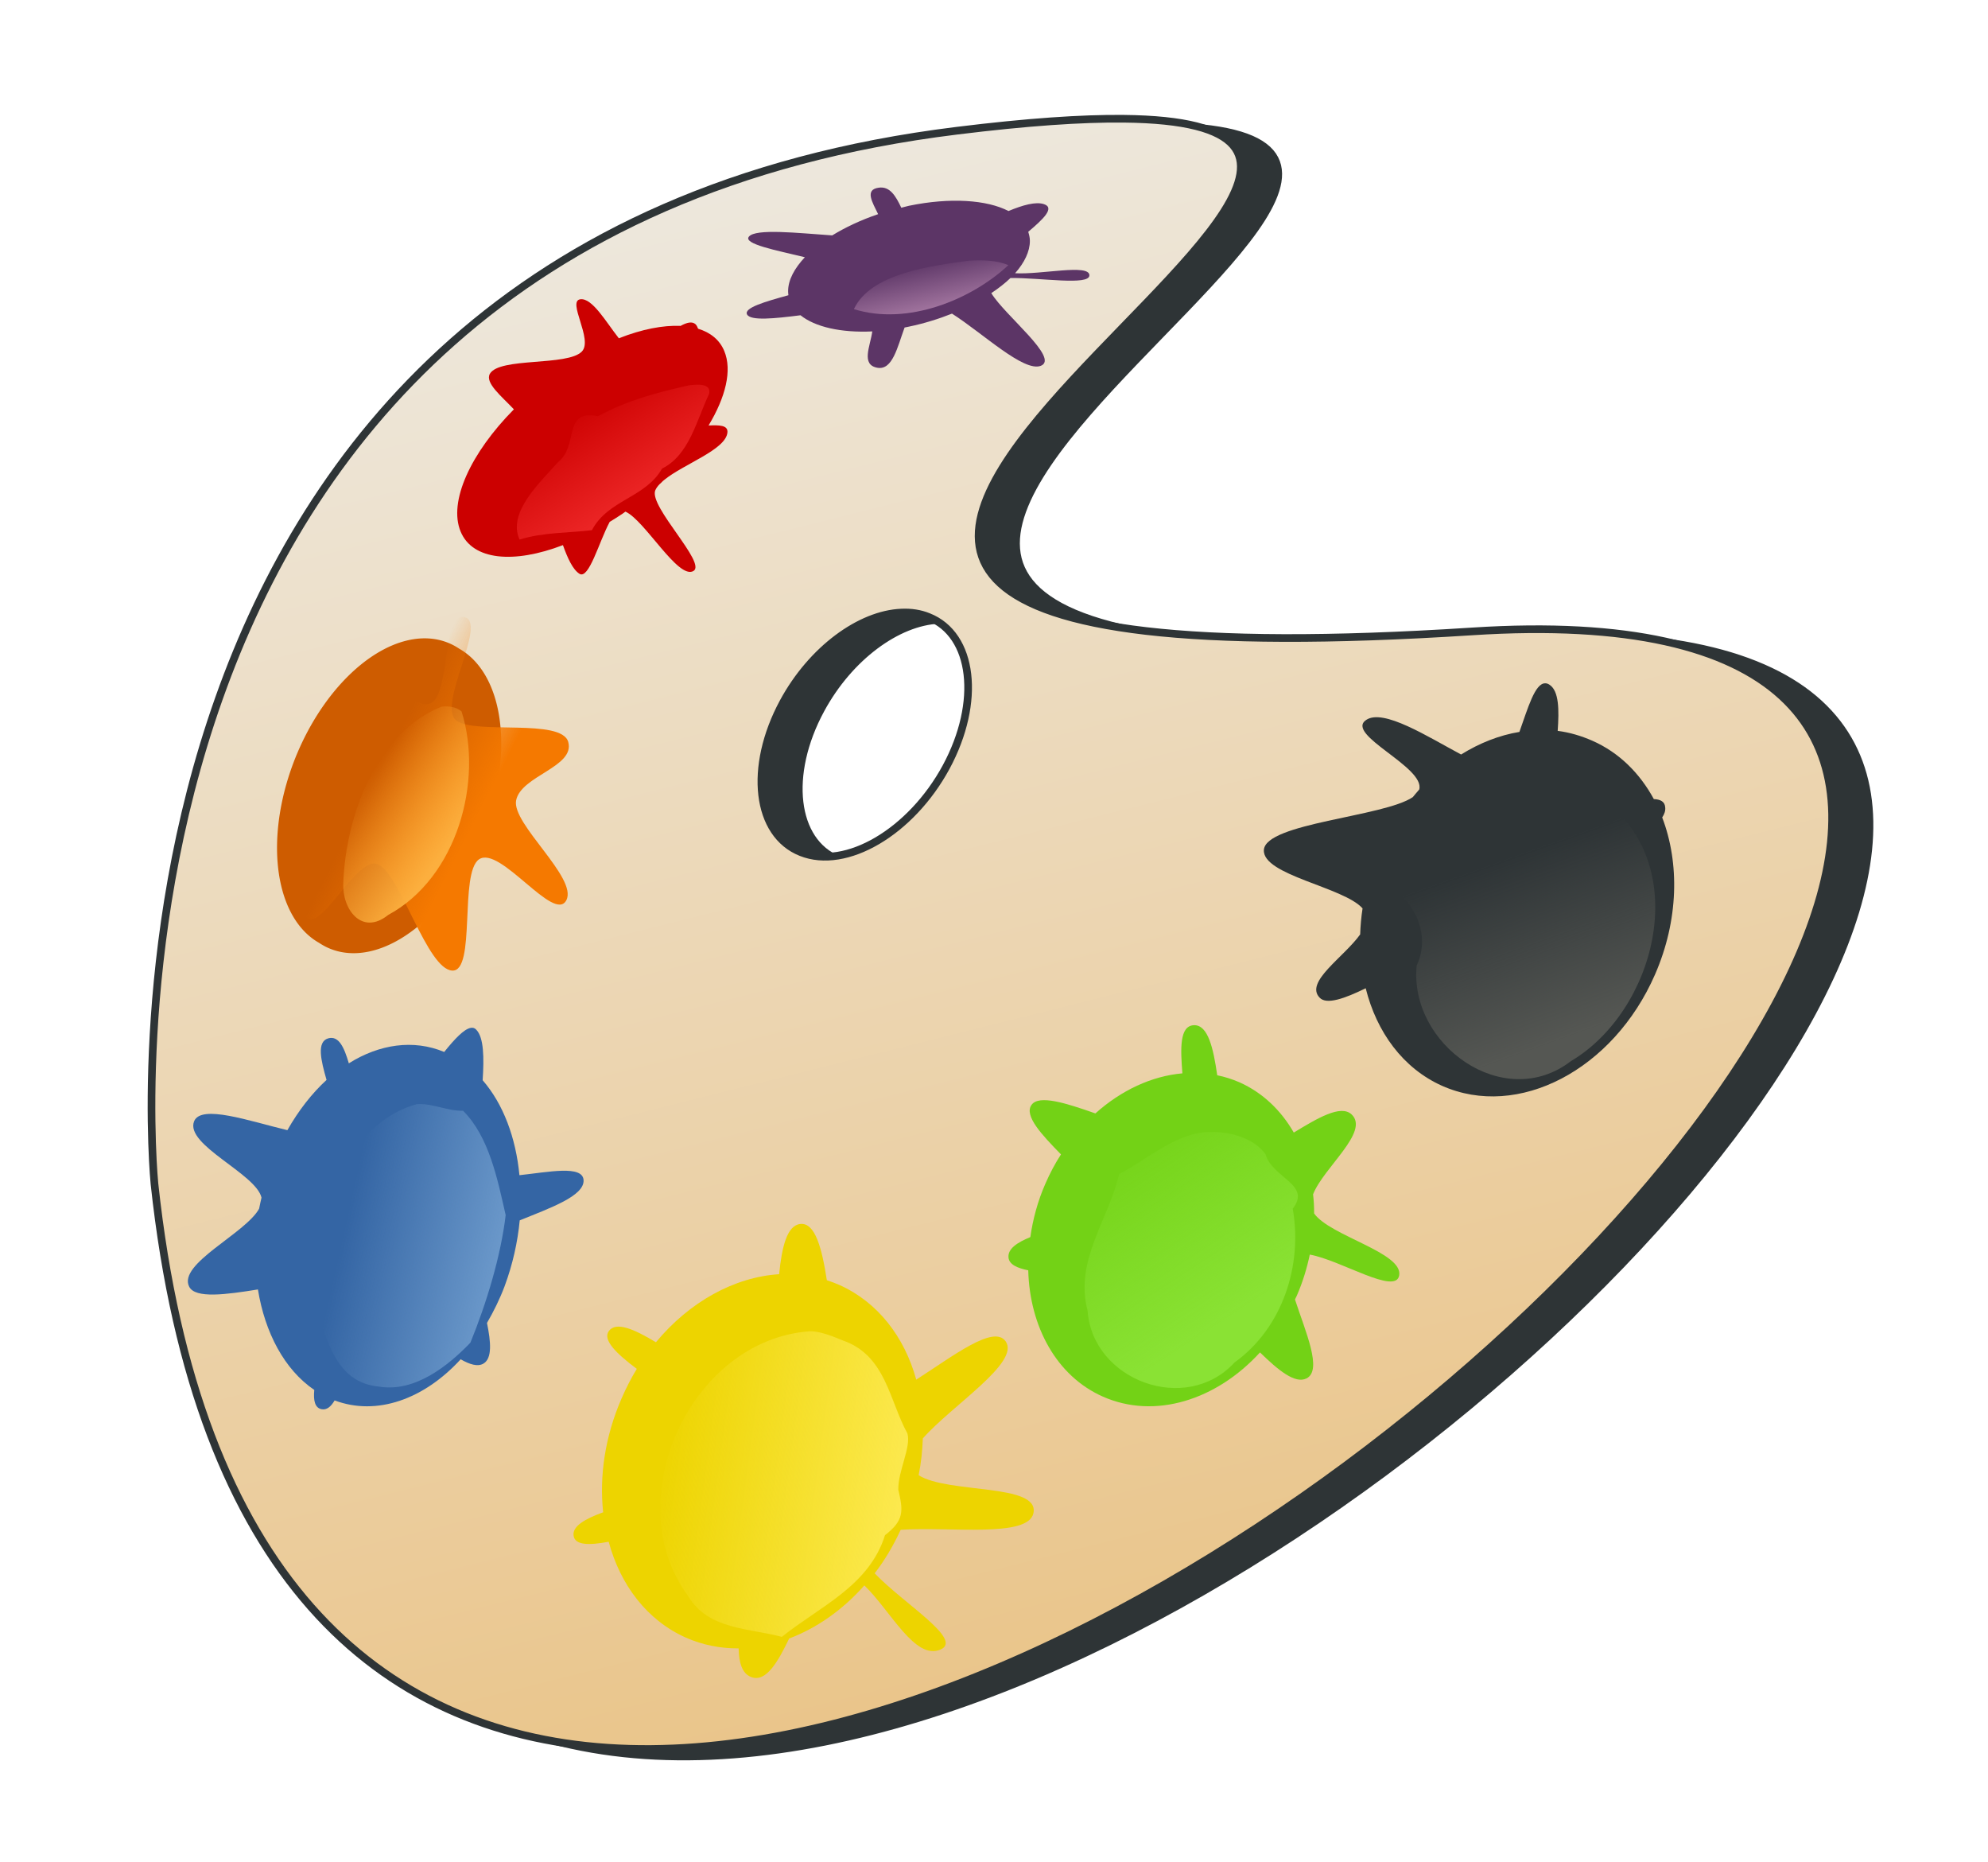
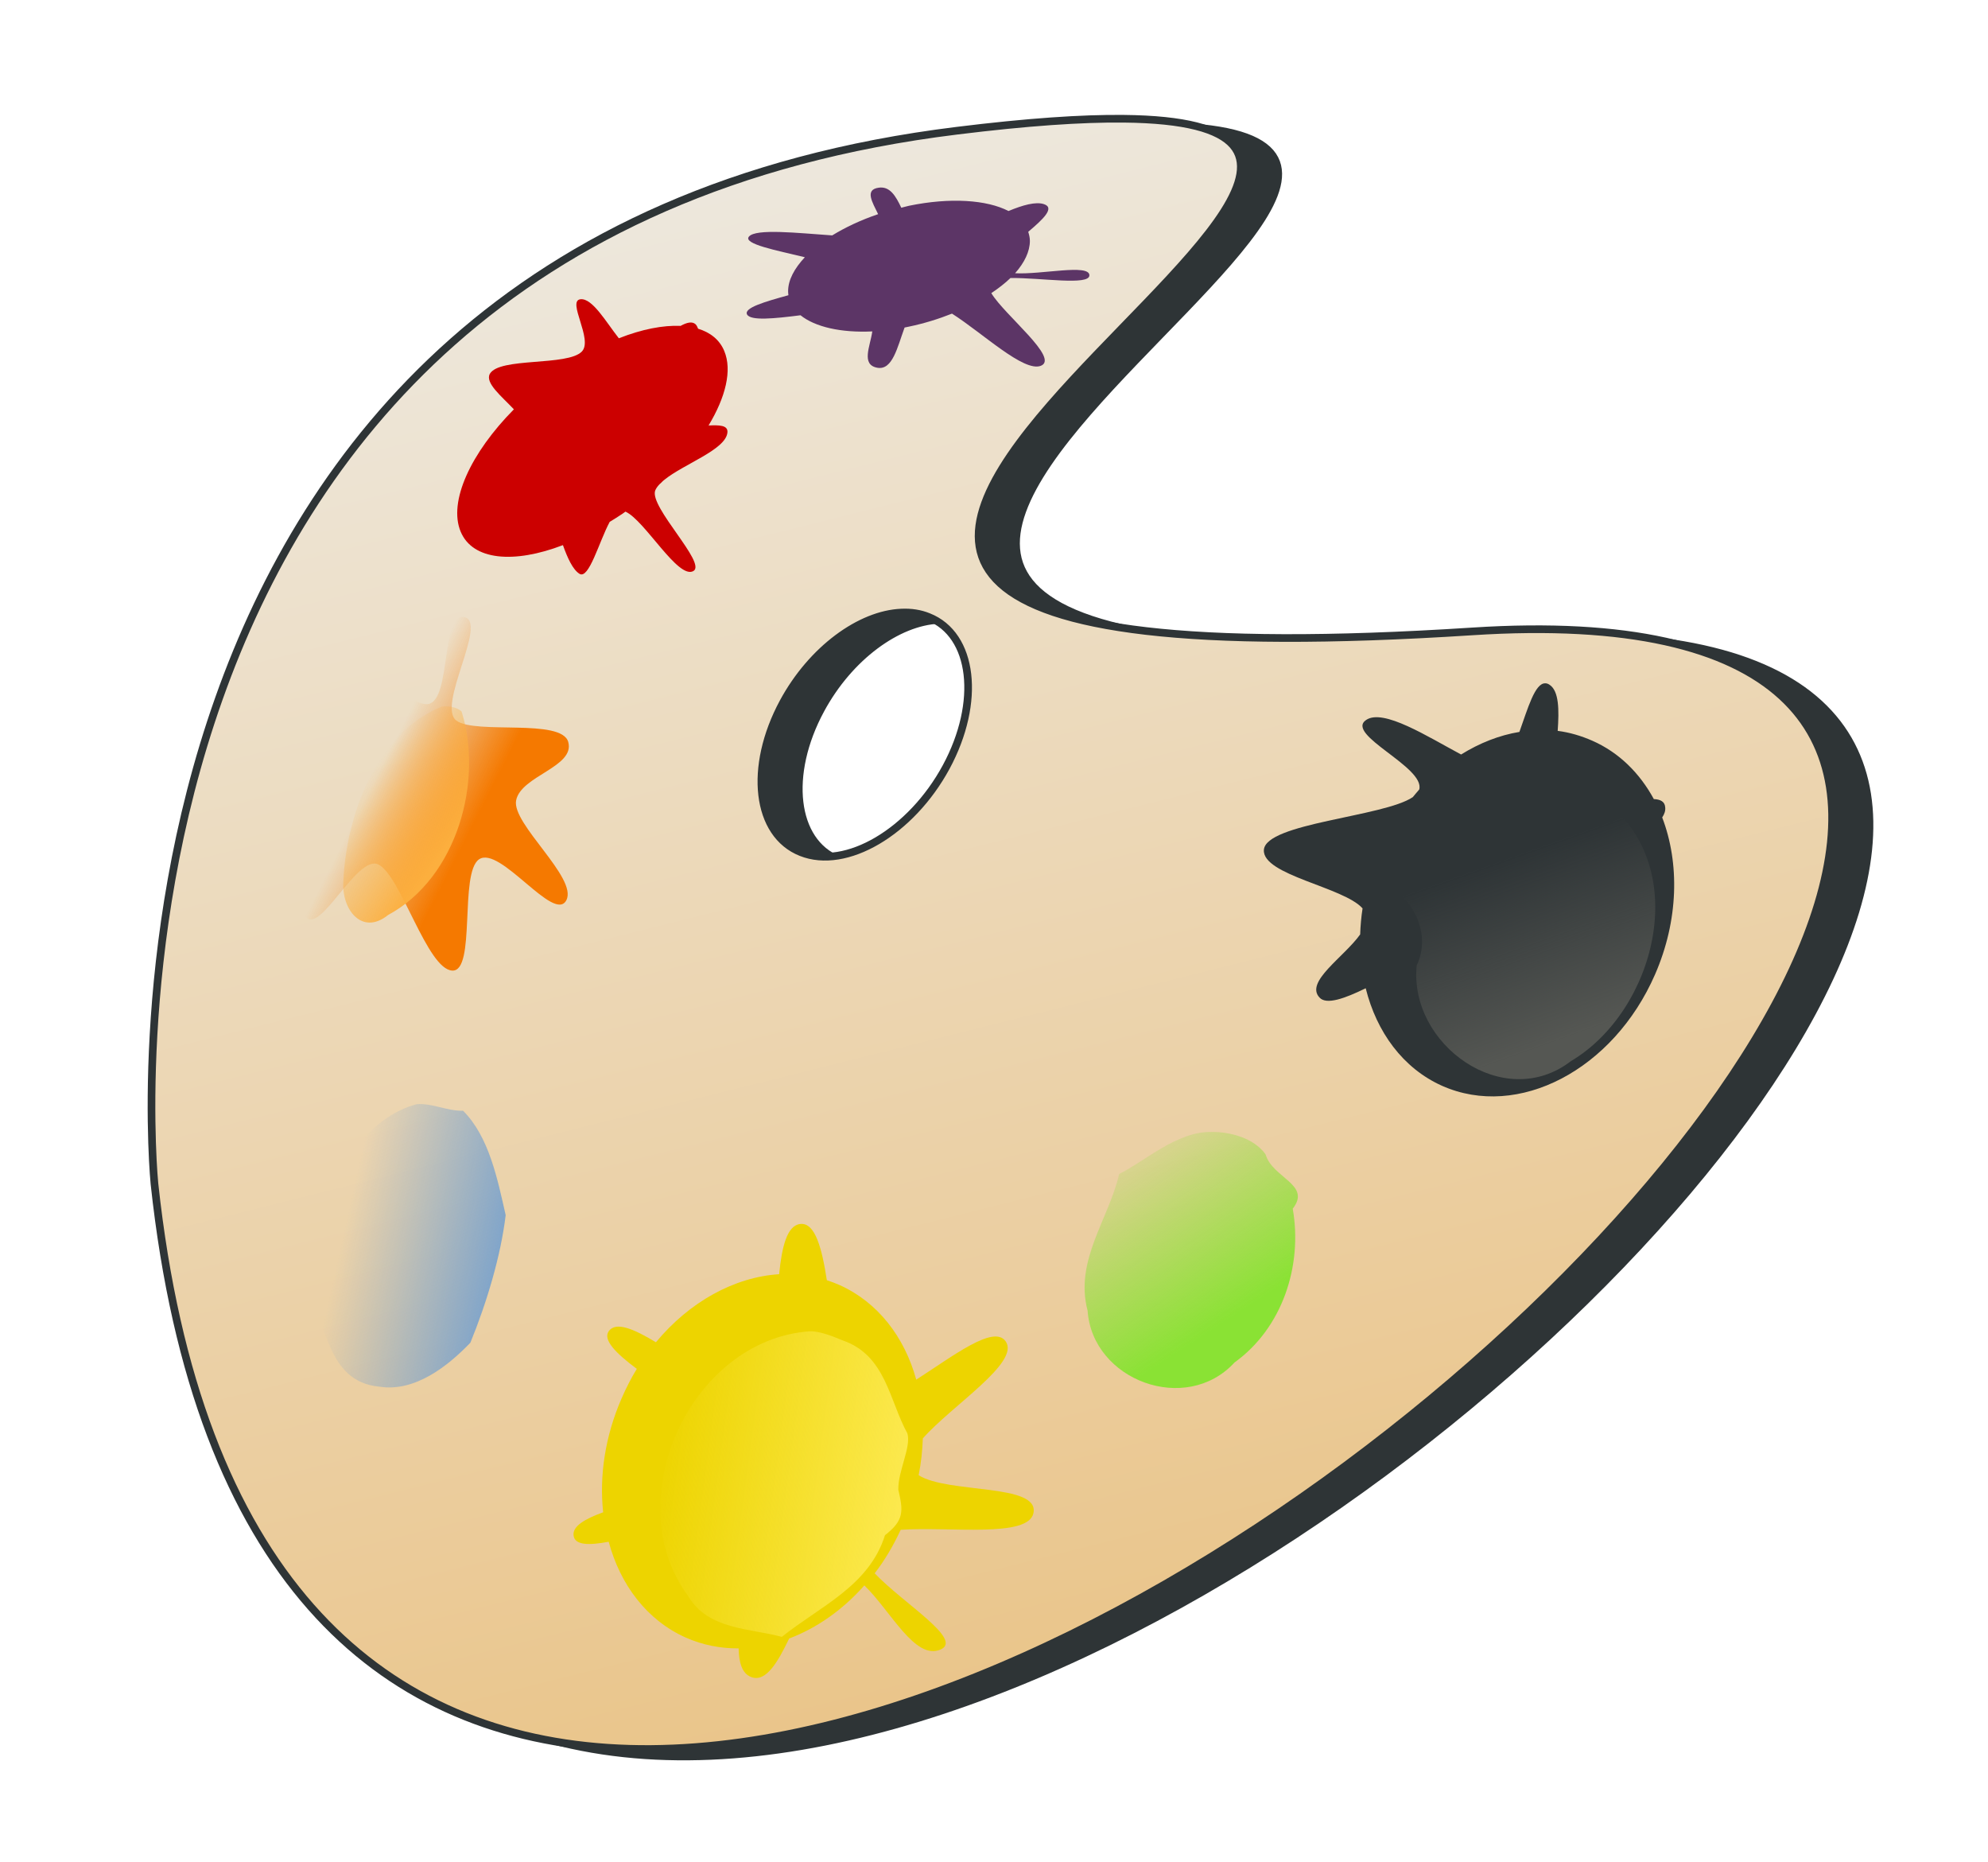
<svg xmlns="http://www.w3.org/2000/svg" xmlns:ns1="http://sodipodi.sourceforge.net/DTD/sodipodi-0.dtd" xmlns:ns2="http://www.inkscape.org/namespaces/inkscape" id="svg6255" ns1:docname="aquarela.svg" viewBox="0 0 132.96 124.48" ns1:version="0.32" version="1.0" ns2:output_extension="org.inkscape.output.svg.inkscape" ns2:version="0.45+devel">
  <defs id="defs6257">
    <linearGradient id="linearGradient2783" y2="71.67" gradientUnits="userSpaceOnUse" x2="207.88" gradientTransform="matrix(.512 0 0 .512 63.091 180.33)" y1="368.09" x1="281.98" ns2:collect="always">
      <stop id="stop2779" style="stop-color:#e9b96e" offset="0" />
      <stop id="stop2781" style="stop-color:#eeeeec" offset="1" />
    </linearGradient>
    <linearGradient id="linearGradient2845" y2="149.16" gradientUnits="userSpaceOnUse" x2="72.172" y1="156.55" x1="86.423" ns2:collect="always">
      <stop id="stop2841" style="stop-color:#f57900" offset="0" />
      <stop id="stop2843" style="stop-color:#f57900;stop-opacity:0" offset="1" />
    </linearGradient>
    <linearGradient id="linearGradient5040" y2="132.25" gradientUnits="userSpaceOnUse" x2="247.96" gradientTransform="matrix(.647 0 0 .647 35.29 153.36)" y1="138.01" x1="249.28" ns2:collect="always">
      <stop id="stop5036" style="stop-color:#ad7fa8" offset="0" />
      <stop id="stop5038" style="stop-color:#ad7fa8;stop-opacity:0" offset="1" />
    </linearGradient>
    <linearGradient id="linearGradient5032" y2="147.48" gradientUnits="userSpaceOnUse" x2="210.52" gradientTransform="matrix(.647 0 0 .647 35.29 153.36)" y1="158.29" x1="217.73" ns2:collect="always">
      <stop id="stop5028" style="stop-color:#ef2929" offset="0" />
      <stop id="stop5030" style="stop-color:#ef2929;stop-opacity:0" offset="1" />
    </linearGradient>
    <linearGradient id="linearGradient5024" y2="189.48" gradientUnits="userSpaceOnUse" x2="187.22" gradientTransform="matrix(.647 0 0 .647 35.29 153.36)" y1="195.7" x1="196.1" ns2:collect="always">
      <stop id="stop5020" style="stop-color:#fcaf3e" offset="0" />
      <stop id="stop5022" style="stop-color:#fcaf3e;stop-opacity:0" offset="1" />
    </linearGradient>
    <linearGradient id="linearGradient5048" y2="234.03" gradientUnits="userSpaceOnUse" x2="187.08" gradientTransform="matrix(.647 0 0 .647 35.29 153.36)" y1="238.06" x1="205.11" ns2:collect="always">
      <stop id="stop5044" style="stop-color:#729fcf" offset="0" />
      <stop id="stop5046" style="stop-color:#729fcf;stop-opacity:0" offset="1" />
    </linearGradient>
    <linearGradient id="linearGradient5064" y2="255.19" gradientUnits="userSpaceOnUse" x2="219.97" gradientTransform="matrix(.647 0 0 .647 35.29 153.36)" y1="258.65" x1="245.59" ns2:collect="always">
      <stop id="stop5060" style="stop-color:#fce94f" offset="0" />
      <stop id="stop5062" style="stop-color:#fce94f;stop-opacity:0" offset="1" />
    </linearGradient>
    <linearGradient id="linearGradient5072" y2="225.45" gradientUnits="userSpaceOnUse" x2="261.44" gradientTransform="matrix(.647 0 0 .647 35.29 153.36)" y1="244.83" x1="274.06" ns2:collect="always">
      <stop id="stop5068" style="stop-color:#8ae234" offset="0" />
      <stop id="stop5070" style="stop-color:#8ae234;stop-opacity:0" offset="1" />
    </linearGradient>
    <linearGradient id="linearGradient5080" y2="193.9" gradientUnits="userSpaceOnUse" x2="308.02" gradientTransform="matrix(.647 0 0 .647 35.29 153.36)" y1="212.38" x1="314.62" ns2:collect="always">
      <stop id="stop5076" style="stop-color:#555753" offset="0" />
      <stop id="stop5078" style="stop-color:#555753;stop-opacity:0" offset="1" />
    </linearGradient>
  </defs>
  <ns1:namedview id="base" bordercolor="#666666" ns2:pageshadow="2" ns2:window-y="26" pagecolor="#ffffff" ns2:window-height="689" ns2:zoom="2" ns2:window-x="0" borderopacity="1.0" ns2:current-layer="layer1" ns2:cx="78.390332" ns2:cy="68.605249" ns2:window-width="1024" ns2:pageopacity="0.0" ns2:document-units="px" />
  <g id="layer1" ns2:label="Camada 1" ns2:groupmode="layer" transform="translate(-133.52 -221.55)">
    <g id="g6323">
      <path id="path2775" style="fill-rule:evenodd;stroke:#2e3436;stroke-width:.512px;fill:#2e3436" d="m211.17 229.98c-2.8-0.02-6.46 0.23-11.15 0.8-60.07 7.39-53.67 70.42-53.67 70.42 11.32 104.88 171.83-42.35 88.13-36.94-77.17 5 9.71-33.95-23.31-34.28zm-14.86 33.02c0.64-0.03 1.25 0.06 1.81 0.29 3.01 1.19 3.53 5.69 1.18 10.04s-6.7 6.9-9.7 5.71c-3.01-1.2-3.54-5.7-1.19-10.04 1.91-3.54 5.15-5.88 7.9-6z" />
      <path id="path2176" style="fill-rule:evenodd;stroke:#2e3436;stroke-width:.512px;fill:url(#linearGradient2783)" d="m208.67 229.49c-2.8-0.03-6.46 0.22-11.15 0.8-60.07 7.39-53.67 70.41-53.67 70.41 11.32 104.88 171.83-42.35 88.13-36.93-77.17 4.99 9.7-33.95-23.31-34.28zm-14.86 33.02c0.64-0.03 1.25 0.06 1.81 0.29 3.01 1.19 3.53 5.69 1.18 10.04-2.35 4.34-6.7 6.9-9.7 5.7-3.01-1.19-3.54-5.69-1.19-10.04 1.91-3.53 5.15-5.88 7.9-5.99z" />
      <path id="path2178" style="color:#000000;fill-rule:evenodd;fill:#5c3566" d="m192.29 234.1c-0.96 0.13-0.42 0.98-0.04 1.77-1.15 0.39-2.19 0.88-3.07 1.42-2.32-0.16-5.11-0.47-5.57 0.08-0.41 0.49 1.83 0.92 3.74 1.38-0.7 0.75-1.12 1.52-1.12 2.27 0 0.09 0.01 0.18 0.02 0.27-1.56 0.43-2.98 0.84-2.77 1.28 0.23 0.45 1.84 0.28 3.58 0.06 0.97 0.78 2.7 1.18 4.8 1.08-0.14 1-0.77 2.23 0.34 2.43 1.02 0.18 1.34-1.39 1.82-2.69 0.1-0.02 0.19-0.04 0.29-0.06 1.01-0.21 1.98-0.51 2.88-0.87 2.06 1.31 4.8 3.93 5.94 3.49 1.28-0.5-2.43-3.39-3.31-4.86 0.49-0.33 0.92-0.66 1.28-1.01 2-0.03 5.31 0.53 5.28-0.19-0.03-0.77-3.2-0.03-4.97-0.13 0.63-0.71 0.99-1.46 0.99-2.16 0-0.22-0.05-0.41-0.11-0.61 0.98-0.83 1.81-1.6 1.05-1.85-0.55-0.18-1.41 0.06-2.37 0.46-1.45-0.75-3.9-0.92-6.66-0.35-0.18 0.04-0.34 0.09-0.51 0.13-0.37-0.78-0.76-1.45-1.51-1.34z" />
      <path id="path2760" style="color:#000000;fill-rule:evenodd;fill:#cc0000" d="m172.34 241.56c-0.92 0.11 0.86 2.69 0.1 3.49-0.95 1-5.53 0.37-6.16 1.5-0.33 0.61 0.79 1.5 1.61 2.37-2.88 2.91-4.4 6.17-3.56 8.18 0.8 1.92 3.55 2.16 6.84 0.9 0.31 0.87 0.66 1.64 1.11 1.92 0.63 0.38 1.3-2.13 2.01-3.46v-0.01c0.29-0.18 0.59-0.36 0.88-0.56 0.06-0.04 0.12-0.09 0.18-0.13 1.3 0.58 3.53 4.57 4.55 3.97 0.89-0.53-2.96-4.28-2.56-5.38 0.06-0.15 0.17-0.3 0.31-0.44 0.01-0.02 0.03-0.02 0.05-0.04l0.16-0.16c0.03-0.03 0.07-0.06 0.11-0.09 1.3-1.05 4.08-2 4.2-3.14 0.06-0.51-0.55-0.51-1.26-0.48 1.14-1.89 1.59-3.69 1.05-4.98-0.31-0.75-0.93-1.24-1.75-1.49-0.04-0.11-0.09-0.21-0.16-0.29-0.23-0.22-0.59-0.13-1.01 0.1-1.17-0.05-2.59 0.22-4.13 0.83-0.86-1.09-1.77-2.7-2.57-2.61z" />
-       <path id="path2762" ns1:rx="13.473684" ns1:ry="6.7368422" style="color:#000000;fill-rule:evenodd;fill:#ce5c00" ns1:type="arc" d="m277.17 114.02a13.474 6.737 0 1 1 -26.94 0 13.474 6.737 0 1 1 26.94 0z" transform="matrix(.348 -.73 .842 .52 -28.226 407.97)" ns1:cy="114.01632" ns1:cx="263.69925" />
-       <path id="path2764" style="color:#000000;fill-rule:evenodd;fill:#3465a4" d="m165 290.28c-0.45 0.08-1.08 0.75-1.77 1.61-2.06-0.86-4.34-0.52-6.38 0.76-0.31-1.06-0.67-1.87-1.38-1.67-0.78 0.23-0.49 1.46-0.11 2.78-0.98 0.9-1.87 2.04-2.62 3.36-2.54-0.61-5.78-1.75-6.24-0.59-0.62 1.58 4.13 3.49 4.51 5.1-0.06 0.25-0.11 0.49-0.16 0.74-0.91 1.66-5.44 3.68-4.68 5.21 0.4 0.82 2.49 0.53 4.6 0.19 0.47 2.89 1.77 5.36 3.77 6.72-0.07 0.71 0.04 1.21 0.5 1.29 0.34 0.06 0.62-0.18 0.86-0.59 2.82 1.06 5.98-0.08 8.43-2.75 0.61 0.35 1.14 0.51 1.52 0.29 0.6-0.35 0.5-1.45 0.24-2.72 0.44-0.76 0.85-1.58 1.18-2.46 0.54-1.46 0.87-2.94 1.01-4.4 2.04-0.83 4.33-1.63 4.27-2.69-0.06-1.02-2.34-0.54-4.29-0.33-0.24-2.51-1.08-4.76-2.46-6.35 0.1-1.51 0.08-2.85-0.42-3.37-0.1-0.12-0.23-0.16-0.38-0.13z" />
      <path id="path2766" style="color:#000000;fill-rule:evenodd;fill:#edd400" d="m187.06 303.39c-0.9 0.08-1.25 1.53-1.43 3.36-2.99 0.19-5.99 1.84-8.24 4.55-1.45-0.87-2.66-1.41-3.15-0.75-0.43 0.59 0.49 1.5 1.87 2.53-0.38 0.62-0.72 1.29-1.02 1.98-1.11 2.55-1.49 5.19-1.23 7.61-1.22 0.44-2.05 0.93-1.98 1.54 0.07 0.67 1.02 0.68 2.35 0.43 0.78 2.89 2.56 5.25 5.16 6.41 1.13 0.5 2.33 0.73 3.53 0.72 0.02 0.96 0.23 1.69 0.85 1.92 0.98 0.36 1.76-0.98 2.53-2.58 1.83-0.69 3.57-1.9 5.03-3.55 1.77 1.71 3.38 5.02 5.09 4.29 1.56-0.67-2.47-3.07-4.4-5.1 0.67-0.87 1.25-1.85 1.74-2.91 3.32-0.22 8.54 0.56 8.88-1.12 0.4-2-5.72-1.28-7.68-2.53 0.17-0.83 0.25-1.65 0.28-2.46 1.95-2.21 6.53-5.08 5.54-6.49-0.79-1.14-3.5 0.97-5.98 2.56-0.79-2.86-2.57-5.18-5.14-6.33-0.28-0.12-0.56-0.23-0.84-0.32-0.33-2.14-0.78-3.85-1.76-3.76z" />
-       <path id="path2768" style="color:#000000;fill-rule:evenodd;fill:#73d216" d="m213.38 290.1c-0.98 0.03-0.91 1.57-0.78 3.22-2.05 0.18-4.09 1.13-5.82 2.68-1.95-0.69-3.78-1.27-4.27-0.57-0.52 0.72 0.7 2.01 1.97 3.31-0.39 0.6-0.74 1.26-1.04 1.95-0.52 1.18-0.84 2.39-1.01 3.58-0.88 0.36-1.52 0.78-1.46 1.37 0.05 0.46 0.57 0.7 1.32 0.85 0.1 3.76 1.89 7.07 4.98 8.44 3.48 1.55 7.61 0.24 10.52-2.95 1.21 1.18 2.34 2.12 3.11 1.74 1.09-0.55-0.07-3.13-0.77-5.28 0.04-0.09 0.09-0.18 0.13-0.27 0.39-0.9 0.67-1.82 0.86-2.73 2.08 0.37 5.75 2.73 5.98 1.39 0.26-1.53-4.62-2.63-5.69-4.14 0-0.44-0.02-0.86-0.07-1.28 0.7-1.79 3.8-4.18 2.58-5.34-0.73-0.69-2.3 0.26-3.87 1.21-0.85-1.48-2.07-2.66-3.63-3.36-0.49-0.21-0.98-0.37-1.49-0.47-0.26-1.8-0.61-3.37-1.55-3.35z" />
      <path id="path2770" style="color:#000000;fill-rule:evenodd;fill:#2e3436" d="m236.88 267.24c-0.7-0.04-1.18 1.69-1.74 3.25-1.34 0.22-2.66 0.74-3.9 1.51-2.25-1.2-5.2-3.09-6.35-2.31-1.45 0.98 3.96 3.15 3.55 4.65-0.15 0.16-0.28 0.34-0.43 0.51-1.94 1.32-9.84 1.73-9.96 3.53-0.11 1.69 5.34 2.48 6.6 3.91-0.09 0.58-0.14 1.16-0.16 1.74-1.08 1.52-3.73 3.18-2.71 4.23 0.46 0.49 1.67 0.06 3.08-0.63 0.73 2.93 2.49 5.35 5.1 6.52 5.1 2.27 11.47-1.07 14.25-7.44 1.58-3.62 1.65-7.45 0.48-10.5 0.15-0.23 0.23-0.45 0.2-0.69-0.03-0.38-0.33-0.52-0.76-0.54-0.94-1.73-2.32-3.11-4.11-3.9-0.75-0.33-1.53-0.56-2.32-0.66 0.1-1.41 0.09-2.66-0.54-3.08-0.1-0.07-0.19-0.1-0.28-0.1z" />
      <path id="path2789" style="color:#000000;fill-rule:evenodd;fill:url(#linearGradient2845)" ns1:type="star" d="m101.78 164.73c-1.802 3.44-9.88-8.06-13.005-5.98-2.971 1.99-0.425 16.45-3.987 16.28-3.746-0.17-7.656-13.89-11.006-15.52-3.185-1.55-8.76 10.53-10.88 7.56-2.23-3.12 6.078-10.66 4.691-13.99-1.318-3.17-11.172 0.31-11.15-3.21 0.023-3.7 10.4-3.02 12.571-6.1 2.065-2.92-7.877-15.82-4.776-17.32 3.26-1.57 13.56 10.35 17.053 9.56 3.322-0.75 1.803-13.34 5.259-12.71 3.635 0.66-4.148 13.01-1.143 15.16 2.857 2.06 15.663-0.37 16.653 3.12 1.04 3.67-7.063 4.94-7.766 8.56-0.668 3.44 9.196 11.32 7.486 14.59z" ns1:r1="26.32341" ns2:flatsided="false" transform="matrix(.449 0 0 .457 125.7 206.46)" ns1:arg2="1.0033808" ns1:arg1="0.50229464" ns2:randomized="-0.115" ns1:cy="149.62534" ns1:cx="79.8797" ns2:rounded="0.22" ns1:r2="11.650877" ns1:sides="7" />
-       <path id="path4968" style="fill-rule:evenodd;color:#000000;fill:url(#linearGradient5040)" d="m198.33 238.98c-2.59 0.35-6.59 0.86-7.7 3.24 3.6 1.12 7.85-0.63 10.33-2.94-0.79-0.34-1.74-0.35-2.63-0.3z" />
-       <path id="path4970" style="fill-rule:evenodd;color:#000000;fill:url(#linearGradient5032)" d="m179.62 247.31c-2.27 0.51-4.11 1-6.11 2.07-2.4-0.48-1.24 1.95-2.67 3.07-1.15 1.32-3.41 3.34-2.57 5.18 1.52-0.49 3.41-0.45 4.84-0.63 1.07-2.04 3.57-2.15 4.69-4.12 1.81-0.89 2.3-3.21 3.14-4.98 0.19-0.77-0.86-0.63-1.32-0.59z" />
      <path id="path4972" style="fill-rule:evenodd;color:#000000;fill:url(#linearGradient5024)" d="m163.06 268.8c-4.42 1.76-6.41 7.36-6.58 11.77-0.1 1.76 1.23 3.58 3 2.16 4.63-2.5 6.37-8.97 4.91-13.61-0.34-0.3-0.88-0.38-1.33-0.32z" />
      <path id="path4974" style="fill-rule:evenodd;color:#000000;fill:url(#linearGradient5048)" d="m161.4 295.38c-2.86 0.76-4.68 3.41-5.97 5.92-2.3-0.57 0.38 2.33-0.89 3.54-0.27 1.24-2.37 1.76-0.63 2.61 1.47 2.4 1.4 6.49 4.98 6.82 2.38 0.38 4.59-1.38 6.09-2.94 1.1-2.69 2.04-5.83 2.36-8.53-0.55-2.42-1.11-5.24-2.85-6.98-1.05 0.03-2.03-0.51-3.09-0.44z" />
      <path id="path4976" style="fill-rule:evenodd;color:#000000;fill:url(#linearGradient5064)" d="m187.65 310.57c-7.92 0.57-12.89 11.3-8.09 17.72 1.32 2.24 4.11 2.13 6.25 2.71 2.54-2.04 5.83-3.39 6.9-6.8 1.28-0.99 1.23-1.61 0.89-3.03-0.03-1.25 0.87-2.85 0.61-3.77-1.22-2.21-1.44-5.24-4.35-6.23-0.68-0.29-1.6-0.64-2.21-0.6z" />
      <path id="path4978" style="fill-rule:evenodd;color:#000000;fill:url(#linearGradient5072)" d="m214.54 297.24c-2.29-0.05-4.44 1.95-6.17 2.81-0.69 3.02-3 5.78-2.11 9.14 0.32 4.66 6.58 7 9.83 3.46 3.2-2.3 4.56-6.47 3.89-10.28 1.27-1.63-1.36-2.04-1.82-3.64-0.78-1.09-2.38-1.51-3.62-1.49z" />
      <path id="path4980" style="fill-rule:evenodd;color:#000000;fill:url(#linearGradient5080)" d="m238.36 274.34c-2.18-0.27-4.18 1.29-5.96 1.74-0.66 3.11-4.7 3.49-7.29 4.08 2.5 0.73 4.32 3.47 3.16 5.95-0.53 5.28 5.82 9.86 10.32 6.39 5.63-3.34 8.11-12.85 2.36-17.31-0.79-0.27-1.85-0.98-2.59-0.85z" />
    </g>
  </g>
</svg>